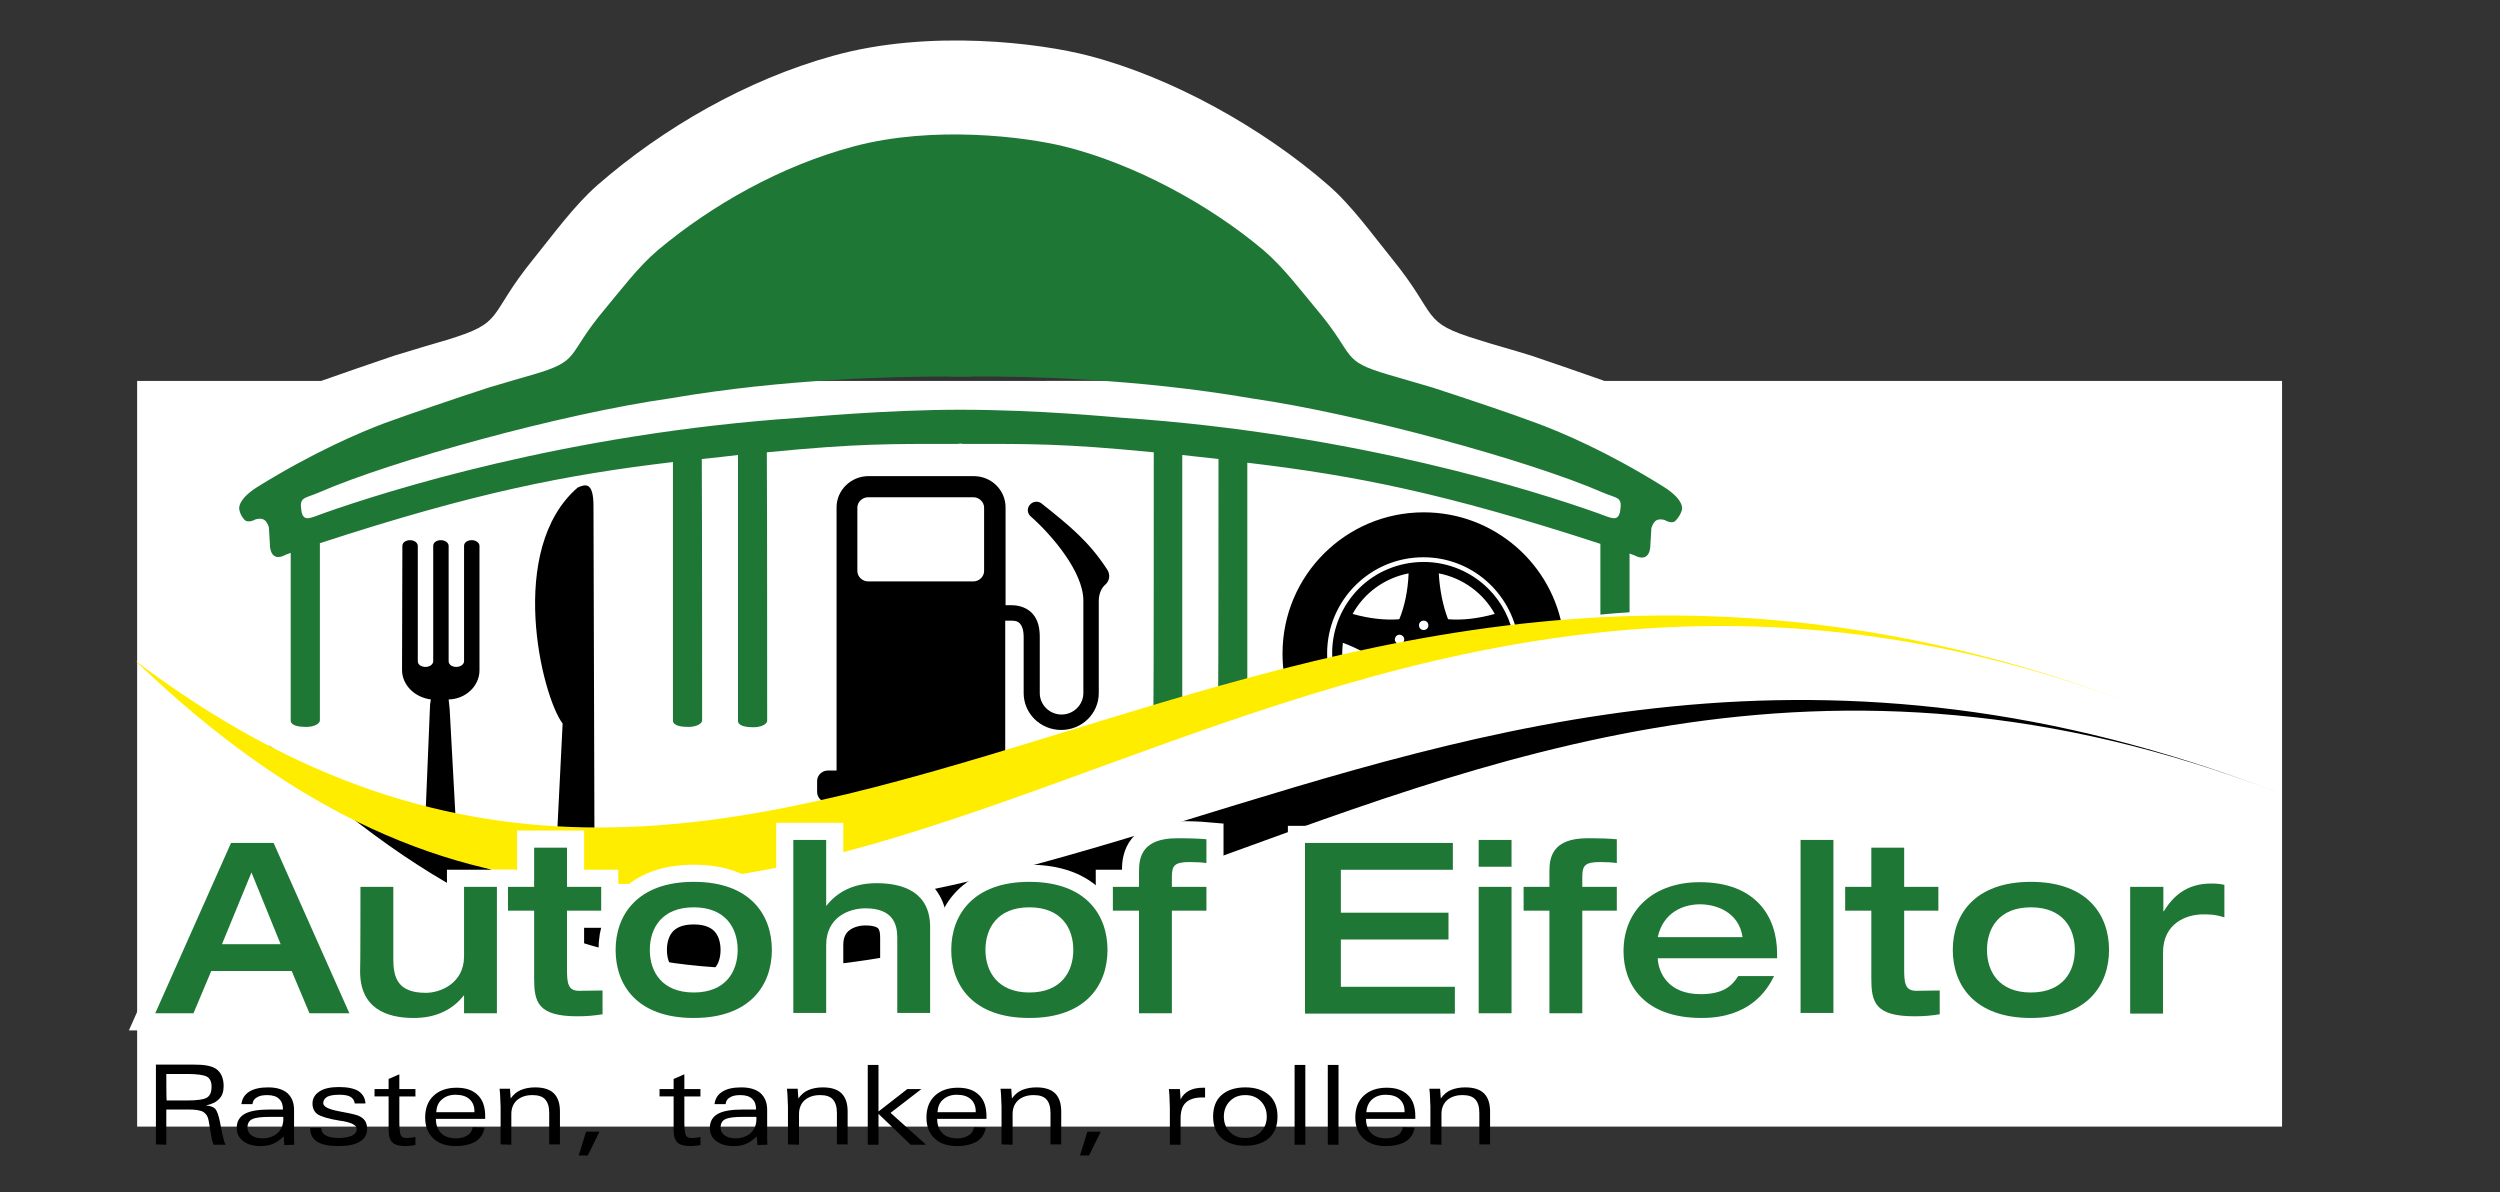
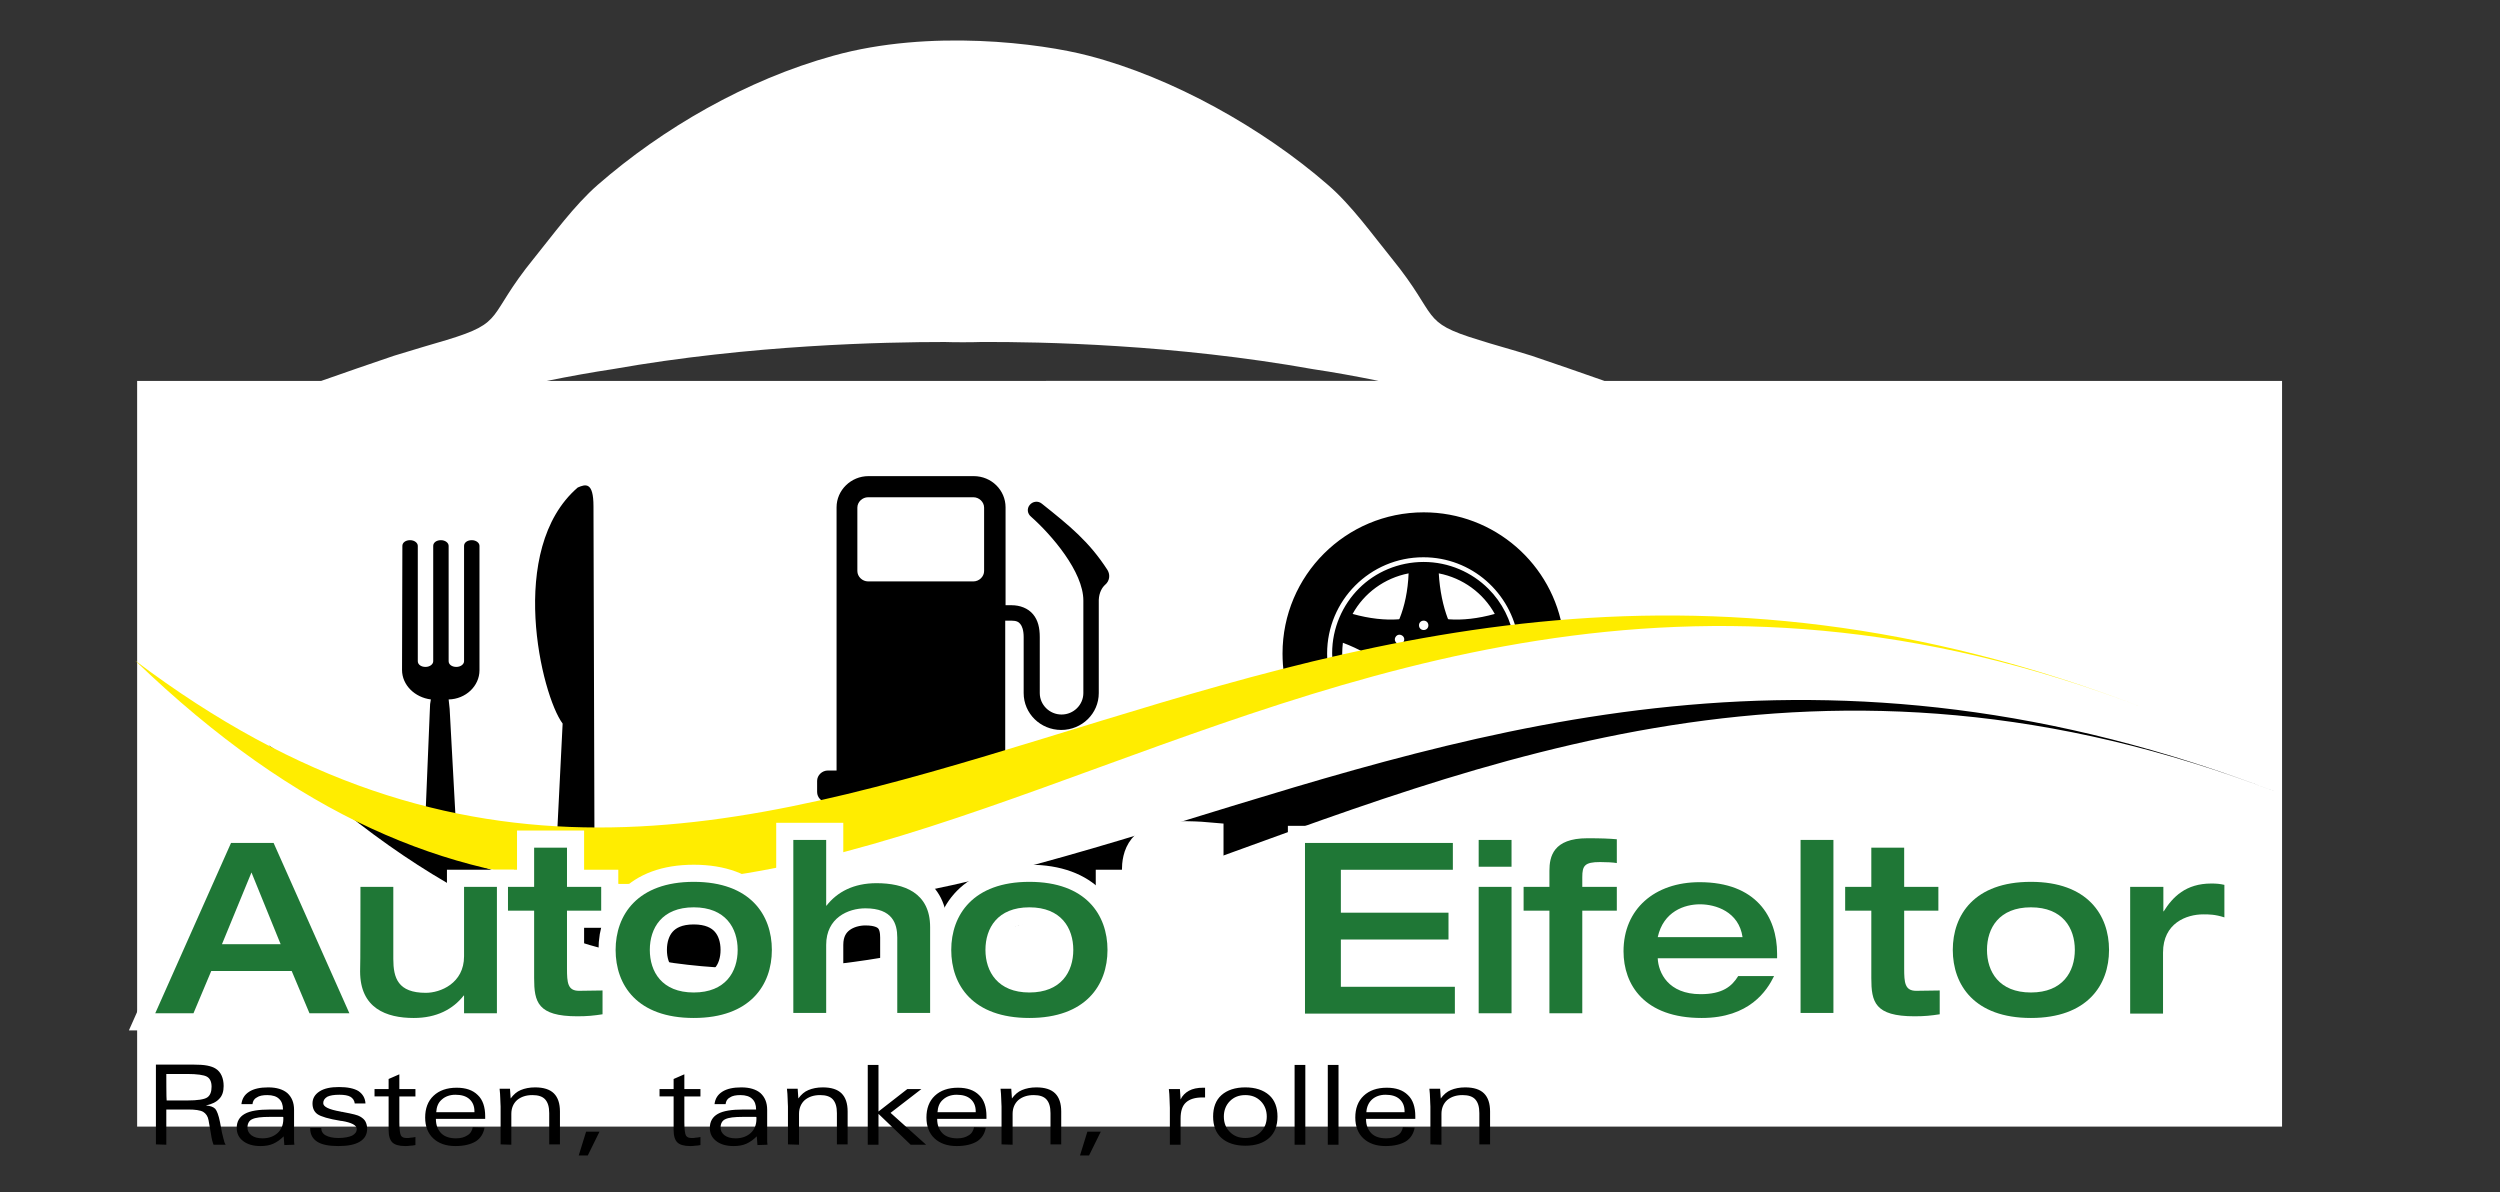
<svg xmlns="http://www.w3.org/2000/svg" version="1.1" id="Ebene_1" x="0px" y="0px" viewBox="0 0 745.6 355.5" enable-background="new 0 0 745.6 355.5" xml:space="preserve">
  <rect x="0" y="0" width="745.6" height="355.5" fill="#333333" stroke="none" />
  <path fill="#FFFFFF" d="M478.5,113.6c-7.1-2.5-14.9-5.2-21.7-7.5c-6.4-2-11.7-3.4-15.7-4.7c-17.8-5.4-11.7-6.7-26-24.3  c-5.7-7-12-15.9-19.1-22c-19.3-16.8-46.3-32-71.4-38.5c-14.1-3.7-47.2-8-76,0c-26.1,7.2-51,21.7-70.3,38.5  c-7.1,6.2-13.5,15.1-19.1,22c-14.3,17.6-8.2,18.9-26,24.3c-4,1.2-9.3,2.7-15.7,4.7c-6.8,2.3-14.6,5-21.7,7.5H40.9V336h639.7V113.6  H478.5z M182.7,110.1c41.2-7.3,81.2-8.1,99.1-8.1c2.3,0.1,8.4,0.1,10.7,0c17.9-0.1,57.8,0.7,99.1,8.1c6.1,0.9,12.7,2.1,19.6,3.5  H163.1C170,112.2,176.7,111,182.7,110.1z" />
-   <path fill="#1F7736" d="M483.2,152.4c-0.6,3.5-2.8,2-6.8,0.6c-17.7-6.3-72-23.7-141.7-28.4c-2.9-0.2-24.8-2.4-48.3-2.4  c-21.8,0-45.3,2.2-48,2.4c-69.8,4.7-124.1,22.2-141.7,28.4c-4,1.4-6.2,2.9-6.8-0.6c-0.7-4.3,0.8-3.6,5.4-5.6  c21.6-9.4,72.2-23.4,104.6-28c34.2-5.9,67.4-6.5,82.2-6.5c1.9,0.1,7,0.1,8.9,0c14.8-0.1,48,0.6,82.2,6.5c32.5,4.7,83,18.6,104.6,28  C482.4,148.8,483.9,148,483.2,152.4 M501.6,152.1c0,0,1.1-2.8-5.4-6.9c-16.8-10.5-30.6-16.3-37.9-19c-7.7-2.9-20.6-7.2-31-10.6  c-5.3-1.6-9.7-2.8-13-3.8c-14.8-4.3-9.7-5.4-21.6-19.5c-4.7-5.6-10-12.7-15.9-17.7c-16-13.5-38.4-25.7-59.3-30.9  c-11.7-2.9-39.2-6.4-63,0c-21.7,5.8-42.3,17.5-58.3,30.9c-5.9,5-11.2,12.1-15.9,17.7c-11.8,14.1-6.8,15.2-21.6,19.5  c-3.4,1-7.7,2.2-13,3.8c-10.4,3.4-23.3,7.8-31,10.6c-7.2,2.7-21.1,8.6-37.9,19c-6.5,4.1-5.4,6.9-5.4,6.9s0.2,1.5,1.5,2.9  c1.1,1.2,3.3-0.1,3.3-0.1s1.8-0.6,2.8,0.3c1,0.9,1.2,2.2,1.2,2.2l0.3,5.1c0,0-0.1,5.6,4.8,2.9c0.5-0.2,0.9-0.3,1.4-0.5l0,50  c0,1.6,2.7,1.9,4.6,1.9c2.1,0,4.1-0.8,4.1-2c0-0.8,0-3.8,0-4.8c0-4.4,0-34.8,0-48c46.6-15.2,73.4-20.4,105.3-24.2l0,77.1  c0,1.6,2.6,1.9,4.6,1.9c2.1,0,4.1-0.8,4.1-2c0-0.8,0-3.8,0-4.8c0-4.3,0-54.9-0.1-73.1c3.9-0.4,7.5-0.8,10.8-1.2l0,79.3  c0,1.6,2.7,1.9,4.6,1.9c2.1,0,4.1-0.8,4.1-2c0-0.8,0-3.8,0-4.8c0-4.5,0-59.2-0.1-75.2c27.4-2.7,37.5-2.5,56.1-2.5  c0.6,0,1.1,0,1.6-0.1c0.5,0.1,1,0.1,1.6,0.1c18.6,0,28.7-0.2,56.1,2.5c0,16.1,0,70.8-0.1,75.2c0,0.9,0,3.3,0,4.4  c3.3-0.9,6.2-1.8,8.6-2.6l0-76.2c3.4,0.4,7,0.8,10.8,1.2c0,16.8,0,61.1-0.1,71.3c2.5-0.9,5.4-1.9,8.7-2.9l0-67.3  c32,3.8,58.7,9,105.3,24.2c0,5.2,0,13.1,0,21.1c2.9-0.3,5.7-0.5,8.7-0.7l0-17.5c0.5,0.2,0.9,0.3,1.4,0.5c4.9,2.6,4.8-2.9,4.8-2.9  l0.3-5.1c0,0,0.2-1.2,1.2-2.2c1-0.9,2.8-0.3,2.8-0.3s2.2,1.4,3.3,0.1C501.3,153.6,501.6,152.1,501.6,152.1z" />
  <path d="M403.4,183.1c3.4-6.2,9.5-10.7,16.7-12.1c-0.2,5.2-1.2,9.8-2.7,13.5c0,0.1-0.1,0.2-0.3,0.2  C413.1,185,408.4,184.5,403.4,183.1 M416.2,190c0.4-0.7,1.2-0.9,1.9-0.5c0.7,0.4,0.9,1.2,0.5,1.9c-0.4,0.7-1.2,0.9-1.9,0.5  C416,191.5,415.8,190.6,416.2,190z M423.2,186.5c0-0.8,0.6-1.4,1.4-1.4s1.4,0.6,1.4,1.4c0,0.8-0.6,1.4-1.4,1.4  S423.2,187.3,423.2,186.5z M429.1,171c7.2,1.4,13.3,5.9,16.7,12.1c-5,1.4-9.7,1.9-13.7,1.6c-0.2,0-0.2-0.1-0.3-0.2  C430.4,180.8,429.4,176.2,429.1,171z M431.2,189.5c0.7-0.4,1.5-0.2,1.9,0.5c0.4,0.7,0.2,1.5-0.5,1.9c-0.7,0.4-1.5,0.2-1.9-0.5  C430.3,190.7,430.5,189.8,431.2,189.5z M405.3,175.5c-4.9,4.9-8,11.8-8,19.3c0,2.8,0.4,5.5,1.2,8c1-0.3,1.9-0.6,2.9-0.8  c-0.7-2.3-1.1-4.7-1.1-7.2c0-1.1,0.1-2.1,0.2-3.1c4.8,1.8,9,4.2,12.1,6.8c0.1,0.1,0.1,0.2,0.1,0.4c0,0.1,0,0.1-0.1,0.2  c1.2-0.3,2.4-0.6,3.7-0.9c0.1-0.1,0.2-0.2,0.3-0.3c0.4-0.2,0.8-0.2,1.2-0.1c1.2-0.3,2.4-0.6,3.7-0.9c-0.4-0.6-0.6-1.3-0.6-2  c0-2,1.6-3.7,3.7-3.7c2,0,3.7,1.6,3.7,3.7c0,0.2,0,0.3,0,0.5c7.4-1.6,15.2-3.2,23.3-4.5c-0.9-5.9-3.6-11.2-7.7-15.3  c-4.9-4.9-11.8-8-19.3-8S410.2,170.6,405.3,175.5z M143,199.9c0-12.3,0-24.7,0-37.1c0-0.9-1-1.7-2.3-1.7c-1.3,0-2.3,0.7-2.3,1.7  c0,11.4,0,23,0,34.4c0,0.9-1,1.7-2.3,1.7c-1.3,0-2.3-0.7-2.3-1.7c0-11.5,0-23,0-34.4c0-0.9-1-1.7-2.3-1.7c-1.3,0-2.3,0.7-2.3,1.7  v0.5h0v33.9c0,0.9-1,1.7-2.3,1.7c-1.3,0-2.3-0.7-2.3-1.7c0-11.5,0-23,0-34.4c0-0.9-1-1.7-2.3-1.7c-1.3,0-2.3,0.7-2.3,1.7  c0,12.3-0.1,24.7-0.1,37c0,4.5,3.8,8.2,8.6,8.8c-0.2,0.9-0.3,1.8-0.3,3l-1.5,36.3c3.2,0.8,6.4,1.5,9.5,2.1l-2.1-38.6  c-0.1-1-0.2-1.9-0.3-2.8C138.9,208.5,143,204.6,143,199.9z M177.3,254.3L177,151c0-7.4-2.4-6.6-4.7-5.6c-21.3,18.4-10.8,62-4.5,70.4  l-1.9,38C170,254.1,173.8,254.2,177.3,254.3z M293.5,170.3c0,1.7-1.5,3.1-3.2,3.1h-31.4c-1.7,0-3.2-1.4-3.2-3.1v-18.9  c0-1.7,1.5-3.1,3.2-3.1h31.4c1.7,0,3.2,1.4,3.2,3.1L293.5,170.3L293.5,170.3z M329.6,174.4c1.3-1.1,1.6-2.9,0.7-4.4  c-5.5-8.5-11.2-13.1-19.6-19.8c-1.1-0.9-2.7-0.7-3.6,0.4c-0.9,1.1-0.7,2.6,0.4,3.5c6.1,5.4,15.6,16.4,15.6,25s0,27.6,0,27.6  c0,3.5-2.9,6.4-6.5,6.4c-3.6,0-6.5-2.9-6.5-6.4V190c0-2.7-0.5-5-2-6.8c-1.5-1.8-3.9-2.7-6.4-2.7c-0.5,0-1.2,0-1.8,0v-29.2  c0-5.1-4.2-9.3-9.5-9.3h-31.4c-5.2,0-9.5,4.2-9.5,9.3v78.5h-2.6c-1.7,0-3.2,1.4-3.2,3.1v3.3c0,1.7,1.4,3.1,3.2,3.1h19.7  c12.2-2.9,25-6,37.4-9.1c-0.5-0.3-1-0.4-1.6-0.4h-2.6v-44.7c0.6,0,1.3,0,1.8,0c1.6,0,2.2,0.4,2.7,1c0.5,0.6,1,1.8,1,3.9v16.7  c0,6.1,5,11,11.2,11c6.2,0,11.2-4.9,11.2-11c0,0,0-26.1,0-27.8C327.8,176.7,328.7,175.2,329.6,174.4z M466.2,188.6  c-3-20.3-20.5-35.8-41.6-35.8c-23.2,0-42.1,18.8-42.1,42.1c0,4.3,0.6,8.4,1.8,12.3c3.9-1.2,8.2-2.6,12.8-3.9  c-0.8-2.7-1.3-5.5-1.3-8.4c0-15.8,12.8-28.7,28.7-28.7c14.4,0,26.2,10.6,28.3,24.4C457.3,189.9,461.7,189.2,466.2,188.6z" />
  <path d="M80.1,222.2c195.5,147.7,327.9-90.6,599,14.1C408,131.7,274.4,409.5,80.1,222.2" />
  <path fill="#FFED00" d="M40.3,197c195.5,147.7,327.9-90.6,599,14.1C368.1,106.4,234.6,384.2,40.3,197" />
  <path fill="none" stroke="#FFFFFF" stroke-width="16.067" d="M491.2,276.8" />
  <path fill="none" stroke="#FFFFFF" stroke-width="16.067" d="M565.1,289.8" />
  <path fill="none" stroke="#FFFFFF" stroke-width="1.148" d="M491.2,276.8" />
  <path fill="none" stroke="#FFFFFF" stroke-width="1.148" d="M565.1,289.8" />
  <path d="M429.9,341.4v-9.2c0-1.7,0.6-3.1,1.7-4.1c1.2-1,2.7-1.5,4.6-1.5c1.7,0,3,0.4,3.8,1.3c0.8,0.9,1.2,2.2,1.2,4.1v9.3h3.2v-9.8  c0-2.4-0.6-4.2-1.8-5.4c-1.2-1.2-3.1-1.8-5.6-1.8c-1.7,0-3.1,0.3-4.3,0.8c-1.2,0.5-2.1,1.3-3,2.5l-0.2-2.9h-3.2  c0.1,1.1,0.2,2,0.2,2.9s0.1,1.7,0.1,2.4v11.3L429.9,341.4 M418.4,336.2c-0.2,1-0.7,1.9-1.6,2.4c-0.9,0.6-2,0.9-3.4,0.9  c-1.9,0-3.4-0.5-4.4-1.5c-1-1-1.6-2.4-1.6-4.3h14.7c0-0.1,0-0.2,0-0.4c0-0.2,0-0.3,0-0.4c0-2.7-0.7-4.9-2.2-6.3  c-1.5-1.5-3.6-2.2-6.3-2.2c-2.9,0-5.2,0.8-6.9,2.4c-1.7,1.6-2.5,3.8-2.5,6.5c0,2.6,0.8,4.7,2.4,6.2c1.6,1.5,3.8,2.3,6.6,2.3  c2.6,0,4.6-0.5,6.1-1.4c1.4-0.9,2.3-2.3,2.6-4.1L418.4,336.2L418.4,336.2z M409.2,327.9c1-0.9,2.4-1.4,4-1.4c1.8,0,3.2,0.4,4.2,1.3  c1,0.9,1.5,2.1,1.5,3.7v0.2h-11.4C407.6,330.1,408.2,328.8,409.2,327.9z M396,341.4h3.2v-23.8H396V341.4z M386.1,341.4h3.2v-23.8  h-3.2V341.4z M366.8,328.4c1.2-1.2,2.7-1.8,4.6-1.8c1.9,0,3.4,0.6,4.6,1.8c1.2,1.2,1.8,2.8,1.8,4.6c0,1.9-0.6,3.4-1.8,4.6  c-1.2,1.2-2.7,1.8-4.6,1.8s-3.4-0.6-4.6-1.8c-1.2-1.2-1.8-2.7-1.8-4.6C365,331.2,365.6,329.6,366.8,328.4z M364.3,326.6  c-1.7,1.5-2.5,3.7-2.5,6.4c0,2.7,0.8,4.9,2.5,6.4c1.7,1.5,4.1,2.3,7.1,2.3c3.1,0,5.4-0.8,7.1-2.3c1.7-1.5,2.5-3.7,2.5-6.4  c0-2.7-0.8-4.9-2.5-6.4c-1.7-1.5-4.1-2.3-7.1-2.3C368.4,324.3,366,325.1,364.3,326.6z M352.1,341.4v-7.8c0-2.2,0.5-3.8,1.6-4.8  c1.1-1,2.7-1.5,5-1.5h0.7v-2.9h-0.6c-1.7,0-3.1,0.3-4.2,0.9c-1.1,0.6-2,1.5-2.5,2.6l-0.2-3.1h-3.3c0.1,1,0.2,2,0.2,2.9  c0,0.9,0.1,1.9,0.1,2.7v11H352.1L352.1,341.4z M324.8,344.6l3.5-7.1h-4l-2.2,7.1H324.8z M302,341.4v-9.2c0-1.7,0.6-3.1,1.7-4.1  c1.2-1,2.7-1.5,4.6-1.5c1.7,0,3,0.4,3.8,1.3c0.8,0.9,1.2,2.2,1.2,4.1v9.3h3.2v-9.8c0-2.4-0.6-4.2-1.8-5.4c-1.2-1.2-3.1-1.8-5.6-1.8  c-1.7,0-3.1,0.3-4.3,0.8s-2.1,1.3-3,2.5l-0.2-2.9h-3.2c0.1,1.1,0.2,2,0.2,2.9s0.1,1.7,0.1,2.4v11.3L302,341.4L302,341.4z   M290.5,336.2c-0.2,1-0.7,1.9-1.6,2.4c-0.9,0.6-2,0.9-3.4,0.9c-1.9,0-3.4-0.5-4.4-1.5c-1-1-1.6-2.4-1.6-4.3h14.7c0-0.1,0-0.2,0-0.4  c0-0.2,0-0.3,0-0.4c0-2.7-0.7-4.9-2.2-6.3c-1.5-1.5-3.6-2.2-6.3-2.2c-2.9,0-5.2,0.8-6.9,2.4c-1.7,1.6-2.5,3.8-2.5,6.5  c0,2.6,0.8,4.7,2.4,6.2c1.6,1.5,3.8,2.3,6.6,2.3c2.6,0,4.6-0.5,6.1-1.4c1.4-0.9,2.3-2.3,2.6-4.1L290.5,336.2L290.5,336.2z   M281.3,327.9c1-0.9,2.4-1.4,4-1.4c1.8,0,3.2,0.4,4.2,1.3c1,0.9,1.5,2.1,1.5,3.7v0.2h-11.4C279.7,330.1,280.2,328.8,281.3,327.9z   M262,341.4v-9.2l9.6,9.2h4.6l-10.6-9.5l9.2-7.1h-4.2l-8.6,6.7v-13.9h-3.2v23.8L262,341.4L262,341.4z M238.3,341.4v-9.2  c0-1.7,0.6-3.1,1.7-4.1c1.2-1,2.7-1.5,4.6-1.5c1.7,0,3,0.4,3.8,1.3c0.8,0.9,1.2,2.2,1.2,4.1v9.3h3.2v-9.8c0-2.4-0.6-4.2-1.8-5.4  c-1.2-1.2-3.1-1.8-5.6-1.8c-1.7,0-3.1,0.3-4.3,0.8c-1.2,0.5-2.1,1.3-3,2.5l-0.2-2.9h-3.2c0.1,1.1,0.2,2,0.2,2.9  c0,0.9,0.1,1.7,0.1,2.4v11.3L238.3,341.4L238.3,341.4z M228.9,341.4c-0.1-0.5-0.1-1.1-0.1-1.7c0-0.6,0-1.3,0-2V331  c0-2.2-0.7-3.8-2-5c-1.3-1.1-3.2-1.7-5.7-1.7c-2.4,0-4.3,0.4-5.7,1.3s-2.1,2.1-2.3,3.7l3.3,0c0.1-0.9,0.5-1.6,1.3-2  c0.7-0.5,1.8-0.7,3.1-0.7c1.6,0,2.8,0.4,3.5,1.1c0.8,0.7,1.2,1.8,1.2,3.2h-3.7c-3.6,0-6.1,0.4-7.7,1.3c-1.6,0.9-2.4,2.3-2.4,4.2  c0,1.6,0.6,2.9,1.9,3.9c1.3,1,3,1.5,5.2,1.5c1.4,0,2.7-0.2,3.8-0.7c1.1-0.5,2.1-1.2,3.1-2.2l0.2,2.6L228.9,341.4L228.9,341.4z   M225.6,333.3c0,0.1,0,0.3,0,0.4c0,1.8-0.6,3.2-1.7,4.2c-1.1,1-2.6,1.6-4.5,1.6c-1.4,0-2.5-0.3-3.3-0.9c-0.8-0.6-1.2-1.4-1.2-2.3  c0-1.2,0.5-2.1,1.4-2.5c1-0.5,2.7-0.7,5.3-0.7h3.8C225.6,333.1,225.6,333.2,225.6,333.3z M200.9,321.8v3h-4.2v2.2h4.2V337  c0,1.8,0.4,3,1.1,3.7c0.7,0.7,2,1.1,3.8,1.1c0.5,0,0.9,0,1.5-0.1c0.5,0,1.1-0.1,1.6-0.2v-2.4c-0.5,0.1-1,0.2-1.4,0.2  c-0.4,0.1-0.8,0.1-1.2,0.1c-0.8,0-1.4-0.2-1.7-0.7c-0.3-0.5-0.5-1.8-0.5-4v-7.7h4.8v-2.2h-4.8v-4.4L200.9,321.8z M175.3,344.6  l3.5-7.1h-4l-2.2,7.1H175.3z M152.5,341.4v-9.2c0-1.7,0.6-3.1,1.7-4.1c1.2-1,2.7-1.5,4.6-1.5c1.7,0,3,0.4,3.8,1.3  c0.8,0.9,1.2,2.2,1.2,4.1v9.3h3.2v-9.8c0-2.4-0.6-4.2-1.8-5.4c-1.2-1.2-3.1-1.8-5.6-1.8c-1.7,0-3.1,0.3-4.3,0.8  c-1.2,0.5-2.1,1.3-3,2.5l-0.2-2.9H149c0.1,1.1,0.2,2,0.2,2.9c0,0.9,0.1,1.7,0.1,2.4v11.3L152.5,341.4L152.5,341.4z M141,336.2  c-0.2,1-0.7,1.9-1.6,2.4c-0.9,0.6-2,0.9-3.4,0.9c-1.9,0-3.4-0.5-4.4-1.5c-1-1-1.6-2.4-1.6-4.3h14.7c0-0.1,0-0.2,0-0.4  c0-0.2,0-0.3,0-0.4c0-2.7-0.7-4.9-2.2-6.3c-1.5-1.5-3.6-2.2-6.3-2.2c-2.9,0-5.2,0.8-6.9,2.4c-1.7,1.6-2.5,3.8-2.5,6.5  c0,2.6,0.8,4.7,2.4,6.2c1.6,1.5,3.8,2.3,6.6,2.3c2.6,0,4.6-0.5,6.1-1.4c1.4-0.9,2.3-2.3,2.6-4.1L141,336.2L141,336.2z M131.8,327.9  c1-0.9,2.4-1.4,4-1.4c1.8,0,3.2,0.4,4.2,1.3c1,0.9,1.5,2.1,1.5,3.7v0.2h-11.4C130.2,330.1,130.7,328.8,131.8,327.9z M115.9,321.8v3  h-4.2v2.2h4.2V337c0,1.8,0.4,3,1.1,3.7c0.7,0.7,2,1.1,3.8,1.1c0.5,0,0.9,0,1.5-0.1c0.5,0,1.1-0.1,1.6-0.2v-2.4  c-0.5,0.1-1,0.2-1.4,0.2c-0.4,0.1-0.8,0.1-1.2,0.1c-0.8,0-1.4-0.2-1.7-0.7c-0.3-0.5-0.5-1.8-0.5-4v-7.7h4.8v-2.2h-4.8v-4.4  L115.9,321.8z M94.6,340.5c1.4,0.9,3.5,1.3,6.3,1.3c2.8,0,4.9-0.4,6.4-1.3c1.5-0.9,2.2-2.2,2.2-3.9c0-0.8-0.2-1.5-0.5-2.1  c-0.3-0.6-0.9-1.1-1.6-1.5c-0.6-0.4-2.2-0.8-4.9-1.3c-0.3-0.1-0.5-0.1-0.6-0.1l-0.4-0.1c-3.4-0.6-5.1-1.4-5.1-2.5  c0-0.8,0.4-1.4,1.2-1.9c0.8-0.4,2-0.6,3.6-0.6c1.5,0,2.6,0.2,3.3,0.6c0.7,0.4,1.2,1.1,1.3,2h3.2c-0.1-1.6-0.8-2.8-2.1-3.7  c-1.3-0.8-3.3-1.2-5.8-1.2c-2.5,0-4.4,0.4-5.8,1.3c-1.4,0.9-2.1,2.1-2.1,3.6c0,1.4,0.5,2.5,1.5,3.2s3.3,1.4,7,2l0.2,0  c3,0.5,4.5,1.3,4.5,2.4c0,0.9-0.5,1.5-1.4,2c-0.9,0.4-2.3,0.7-4.1,0.7c-1.6,0-2.9-0.3-3.8-0.8c-0.9-0.5-1.3-1.3-1.3-2.2h-3.3  C92.5,338.3,93.2,339.6,94.6,340.5z M87.8,341.4c-0.1-0.5-0.1-1.1-0.1-1.7c0-0.6,0-1.3,0-2V331c0-2.2-0.7-3.8-2-5  c-1.3-1.1-3.2-1.7-5.7-1.7c-2.4,0-4.3,0.4-5.7,1.3c-1.4,0.9-2.1,2.1-2.3,3.7l3.3,0c0.1-0.9,0.5-1.6,1.3-2c0.7-0.5,1.8-0.7,3.1-0.7  c1.6,0,2.8,0.4,3.5,1.1c0.8,0.7,1.2,1.8,1.2,3.2h-3.7c-3.6,0-6.1,0.4-7.7,1.3c-1.6,0.9-2.4,2.3-2.4,4.2c0,1.6,0.6,2.9,1.9,3.9  c1.3,1,3,1.5,5.2,1.5c1.4,0,2.7-0.2,3.8-0.7c1.1-0.5,2.1-1.2,3.1-2.2l0.2,2.6L87.8,341.4L87.8,341.4z M84.5,333.3c0,0.1,0,0.3,0,0.4  c0,1.8-0.6,3.2-1.7,4.2c-1.1,1-2.6,1.6-4.5,1.6c-1.4,0-2.5-0.3-3.3-0.9c-0.8-0.6-1.2-1.4-1.2-2.3c0-1.2,0.5-2.1,1.4-2.5  c1-0.5,2.7-0.7,5.3-0.7h3.8C84.5,333.1,84.5,333.2,84.5,333.3z M49.6,341.4v-10.5h6.5c2.1,0,3.6,0.2,4.5,0.7  c0.8,0.5,1.4,1.3,1.6,2.5l0.7,4c0.1,0.9,0.3,1.6,0.4,2.1c0.1,0.5,0.3,0.9,0.4,1.2h3.6c-0.2-0.3-0.4-0.7-0.5-1.3  c-0.2-0.5-0.3-1.3-0.6-2.3l-0.6-3.2c-0.4-2-0.9-3.3-1.4-3.9c-0.6-0.6-1.5-0.9-2.8-1c1.8-0.4,3.1-1,4-2c0.9-0.9,1.3-2.2,1.3-3.8  c0-1.2-0.2-2.2-0.6-3.1c-0.4-0.9-1-1.6-1.8-2.1c-0.6-0.4-1.5-0.7-2.5-0.9c-1-0.2-2.5-0.3-4.5-0.3H46.5v23.8L49.6,341.4L49.6,341.4z   M49.6,320.3h6.2c3,0,5,0.3,5.9,0.8c0.9,0.5,1.4,1.5,1.4,3c0,1.5-0.4,2.6-1.3,3.2c-0.9,0.6-2.9,0.9-5.9,0.9h-6.2  C49.6,328.1,49.6,320.3,49.6,320.3z" />
  <g>
    <g>
      <path fill="#FFFFFF" stroke="#FFFFFF" stroke-width="10.205" d="M68.9,251.4h12.7l22.6,50.8H92.3l-5.3-12.6H63l-5.3,12.6H46.3    L68.9,251.4z M83.7,281.6l-8.7-21.4l-8.8,21.4H83.7z" />
      <path fill="#FFFFFF" stroke="#FFFFFF" stroke-width="10.205" d="M107.5,264.5h9.8v21.5c0,5.7,1.4,10.1,9.7,10.1    c4.3,0,11.4-2.8,11.4-10.9v-20.7h9.8v37.7h-9.8v-5.3h-0.1c-3.2,4.1-8.1,6.7-14.9,6.7c-8.2,0-16-2.9-16-13.9    C107.5,289.6,107.5,264.5,107.5,264.5z" />
      <path fill="#FFFFFF" stroke="#FFFFFF" stroke-width="10.205" d="M159.3,271.6h-7.8v-7.1h7.8v-11.7h9.8v11.7h10.2v7.1h-10.2v17.2    c0,4.3,0.2,6.7,3.6,6.7c2.5,0,4.7-0.1,7-0.1v7.1c-2.6,0.4-4.5,0.6-7.5,0.6c-11.9,0-12.9-4.3-12.9-11.4V271.6z" />
      <path fill="#FFFFFF" stroke="#FFFFFF" stroke-width="10.205" d="M206.9,263c16.9,0,23.3,9.9,23.3,20.3c0,10.5-6.5,20.3-23.3,20.3    c-16.9,0-23.3-9.8-23.3-20.3C183.6,272.9,190.1,263,206.9,263z M206.9,296c9.5,0,13.1-6.2,13.1-12.7s-3.6-12.7-13.1-12.7    c-9.5,0-13.1,6.2-13.1,12.7C193.8,289.8,197.4,296,206.9,296z" />
      <path fill="#FFFFFF" stroke="#FFFFFF" stroke-width="10.205" d="M236.6,250.5h9.8v19.6h0.1c3.2-4.1,8.1-6.7,14.9-6.7    c8.2,0,16,2.8,16,13.1v25.6h-9.8v-22.5c0-4.1-1.4-8.7-9.5-8.7c-5.1,0-11.7,2.8-11.7,10.9v20.3h-9.8L236.6,250.5L236.6,250.5z" />
      <path fill="#FFFFFF" stroke="#FFFFFF" stroke-width="10.205" d="M307,263c16.9,0,23.3,9.9,23.3,20.3c0,10.5-6.5,20.3-23.3,20.3    c-16.9,0-23.3-9.8-23.3-20.3C283.7,272.9,290.2,263,307,263z M307,296c9.5,0,13.1-6.2,13.1-12.7s-3.6-12.7-13.1-12.7    c-9.5,0-13.1,6.2-13.1,12.7C293.9,289.8,297.6,296,307,296z" />
      <path fill="#FFFFFF" stroke="#FFFFFF" stroke-width="10.205" d="M339.7,271.6h-7.8v-7.1h7.8v-4.8c0-4.2,1.1-9.7,11.3-9.7    c4.3,0,6.5,0.1,8.8,0.3v7.1c-1.1-0.2-3.1-0.3-5-0.3c-4.6,0-5.3,1.1-5.3,4.5v2.9h10.3v7.1h-10.3v30.6h-9.8L339.7,271.6L339.7,271.6    z" />
      <path fill="#FFFFFF" stroke="#FFFFFF" stroke-width="10.205" d="M389.2,251.4h44.1v8h-33.4v12.8H432v8h-32.1v14.1h34v8h-44.7    L389.2,251.4L389.2,251.4z" />
      <path fill="#FFFFFF" stroke="#FFFFFF" stroke-width="10.205" d="M441,250.5h9.8v8H441V250.5z M441,264.5h9.8v37.7H441V264.5z" />
      <path fill="#FFFFFF" stroke="#FFFFFF" stroke-width="10.205" d="M462.1,271.6h-7.7v-7.1h7.7v-4.8c0-4.2,1.1-9.7,11.3-9.7    c4.3,0,6.5,0.1,8.8,0.3v7.1c-1.1-0.2-3.1-0.3-5-0.3c-4.6,0-5.3,1.1-5.3,4.5v2.9h10.3v7.1h-10.3v30.6h-9.8L462.1,271.6L462.1,271.6    z" />
      <path fill="#FFFFFF" stroke="#FFFFFF" stroke-width="10.205" d="M494.4,285.8c0.2,4.3,3.1,10.7,12.8,10.7c6.5,0,9.3-2.3,11.2-5.4    h10.7c-2.1,4.3-7.3,12.5-21.6,12.5c-17.1,0-23.3-9.9-23.3-19.9c0-12.6,9.3-20.6,22.7-20.6c16.8,0,23.1,10.3,23.1,21.3v1.4    L494.4,285.8L494.4,285.8z M519.7,279.5c-1.1-7.6-8-9.8-12.7-9.8c-4.6,0-10.9,2.1-12.6,9.8H519.7z" />
      <path fill="#FFFFFF" stroke="#FFFFFF" stroke-width="10.205" d="M537,250.5h9.8v51.6H537V250.5z" />
      <path fill="#FFFFFF" stroke="#FFFFFF" stroke-width="10.205" d="M558.1,271.6h-7.8v-7.1h7.8v-11.7h9.8v11.7h10.2v7.1h-10.2v17.2    c0,4.3,0.2,6.7,3.6,6.7c2.5,0,4.7-0.1,7-0.1v7.1c-2.6,0.4-4.5,0.6-7.5,0.6c-11.9,0-12.9-4.3-12.9-11.4L558.1,271.6L558.1,271.6z" />
      <path fill="#FFFFFF" stroke="#FFFFFF" stroke-width="10.205" d="M605.7,263c16.9,0,23.3,9.9,23.3,20.3c0,10.5-6.5,20.3-23.3,20.3    s-23.3-9.8-23.3-20.3C582.4,272.9,588.8,263,605.7,263z M605.7,296c9.5,0,13.1-6.2,13.1-12.7s-3.6-12.7-13.1-12.7    c-9.5,0-13.1,6.2-13.1,12.7C592.6,289.8,596.2,296,605.7,296z" />
      <path fill="#FFFFFF" stroke="#FFFFFF" stroke-width="10.205" d="M635.4,264.5h9.8v7.3h0.1c2.7-4.3,6.6-8.3,14.2-8.3    c1.5,0,2.6,0.1,3.9,0.4v9.7c-2.8-0.9-4.6-0.9-6.3-0.9c-5,0-12,2.6-12,11.4v18.2h-9.8V264.5z" />
    </g>
    <g>
      <path fill="#1F7736" d="M68.9,251.4h12.7l22.6,50.8H92.3l-5.3-12.6H63l-5.3,12.6H46.3L68.9,251.4z M83.7,281.6l-8.7-21.4    l-8.8,21.4H83.7z" />
      <path fill="#1F7736" d="M107.5,264.5h9.8v21.5c0,5.7,1.4,10.1,9.7,10.1c4.3,0,11.4-2.8,11.4-10.9v-20.7h9.8v37.7h-9.8v-5.3h-0.1    c-3.2,4.1-8.1,6.7-14.9,6.7c-8.2,0-16-2.9-16-13.9C107.5,289.6,107.5,264.5,107.5,264.5z" />
      <path fill="#1F7736" d="M159.3,271.6h-7.8v-7.1h7.8v-11.7h9.8v11.7h10.2v7.1h-10.2v17.2c0,4.3,0.2,6.7,3.6,6.7    c2.5,0,4.7-0.1,7-0.1v7.1c-2.6,0.4-4.5,0.6-7.5,0.6c-11.9,0-12.9-4.3-12.9-11.4V271.6z" />
      <path fill="#1F7736" d="M206.9,263c16.9,0,23.3,9.9,23.3,20.3c0,10.5-6.5,20.3-23.3,20.3c-16.9,0-23.3-9.8-23.3-20.3    C183.6,272.9,190.1,263,206.9,263z M206.9,296c9.5,0,13.1-6.2,13.1-12.7s-3.6-12.7-13.1-12.7c-9.5,0-13.1,6.2-13.1,12.7    C193.8,289.8,197.4,296,206.9,296z" />
      <path fill="#1F7736" d="M236.6,250.5h9.8v19.6h0.1c3.2-4.1,8.1-6.7,14.9-6.7c8.2,0,16,2.8,16,13.1v25.6h-9.8v-22.5    c0-4.1-1.4-8.7-9.5-8.7c-5.1,0-11.7,2.8-11.7,10.9v20.3h-9.8L236.6,250.5L236.6,250.5z" />
      <path fill="#1F7736" d="M307,263c16.9,0,23.3,9.9,23.3,20.3c0,10.5-6.5,20.3-23.3,20.3c-16.9,0-23.3-9.8-23.3-20.3    C283.7,272.9,290.2,263,307,263z M307,296c9.5,0,13.1-6.2,13.1-12.7s-3.6-12.7-13.1-12.7c-9.5,0-13.1,6.2-13.1,12.7    C293.9,289.8,297.6,296,307,296z" />
-       <path fill="#1F7736" d="M339.7,271.6h-7.8v-7.1h7.8v-4.8c0-4.2,1.1-9.7,11.3-9.7c4.3,0,6.5,0.1,8.8,0.3v7.1    c-1.1-0.2-3.1-0.3-5-0.3c-4.6,0-5.3,1.1-5.3,4.5v2.9h10.3v7.1h-10.3v30.6h-9.8L339.7,271.6L339.7,271.6z" />
      <path fill="#1F7736" d="M389.2,251.4h44.1v8h-33.4v12.8H432v8h-32.1v14.1h34v8h-44.7L389.2,251.4L389.2,251.4z" />
      <path fill="#1F7736" d="M441,250.5h9.8v8H441V250.5z M441,264.5h9.8v37.7H441V264.5z" />
      <path fill="#1F7736" d="M462.1,271.6h-7.7v-7.1h7.7v-4.8c0-4.2,1.1-9.7,11.3-9.7c4.3,0,6.5,0.1,8.8,0.3v7.1    c-1.1-0.2-3.1-0.3-5-0.3c-4.6,0-5.3,1.1-5.3,4.5v2.9h10.3v7.1h-10.3v30.6h-9.8L462.1,271.6L462.1,271.6z" />
      <path fill="#1F7736" d="M494.4,285.8c0.2,4.3,3.1,10.7,12.8,10.7c6.5,0,9.3-2.3,11.2-5.4h10.7c-2.1,4.3-7.3,12.5-21.6,12.5    c-17.1,0-23.3-9.9-23.3-19.9c0-12.6,9.3-20.6,22.7-20.6c16.8,0,23.1,10.3,23.1,21.3v1.4L494.4,285.8L494.4,285.8z M519.7,279.5    c-1.1-7.6-8-9.8-12.7-9.8c-4.6,0-10.9,2.1-12.6,9.8H519.7z" />
      <path fill="#1F7736" d="M537,250.5h9.8v51.6H537V250.5z" />
      <path fill="#1F7736" d="M558.1,271.6h-7.8v-7.1h7.8v-11.7h9.8v11.7h10.2v7.1h-10.2v17.2c0,4.3,0.2,6.7,3.6,6.7    c2.5,0,4.7-0.1,7-0.1v7.1c-2.6,0.4-4.5,0.6-7.5,0.6c-11.9,0-12.9-4.3-12.9-11.4L558.1,271.6L558.1,271.6z" />
      <path fill="#1F7736" d="M605.7,263c16.9,0,23.3,9.9,23.3,20.3c0,10.5-6.5,20.3-23.3,20.3s-23.3-9.8-23.3-20.3    C582.4,272.9,588.8,263,605.7,263z M605.7,296c9.5,0,13.1-6.2,13.1-12.7s-3.6-12.7-13.1-12.7c-9.5,0-13.1,6.2-13.1,12.7    C592.6,289.8,596.2,296,605.7,296z" />
      <path fill="#1F7736" d="M635.4,264.5h9.8v7.3h0.1c2.7-4.3,6.6-8.3,14.2-8.3c1.5,0,2.6,0.1,3.9,0.4v9.7c-2.8-0.9-4.6-0.9-6.3-0.9    c-5,0-12,2.6-12,11.4v18.2h-9.8V264.5z" />
    </g>
  </g>
</svg>